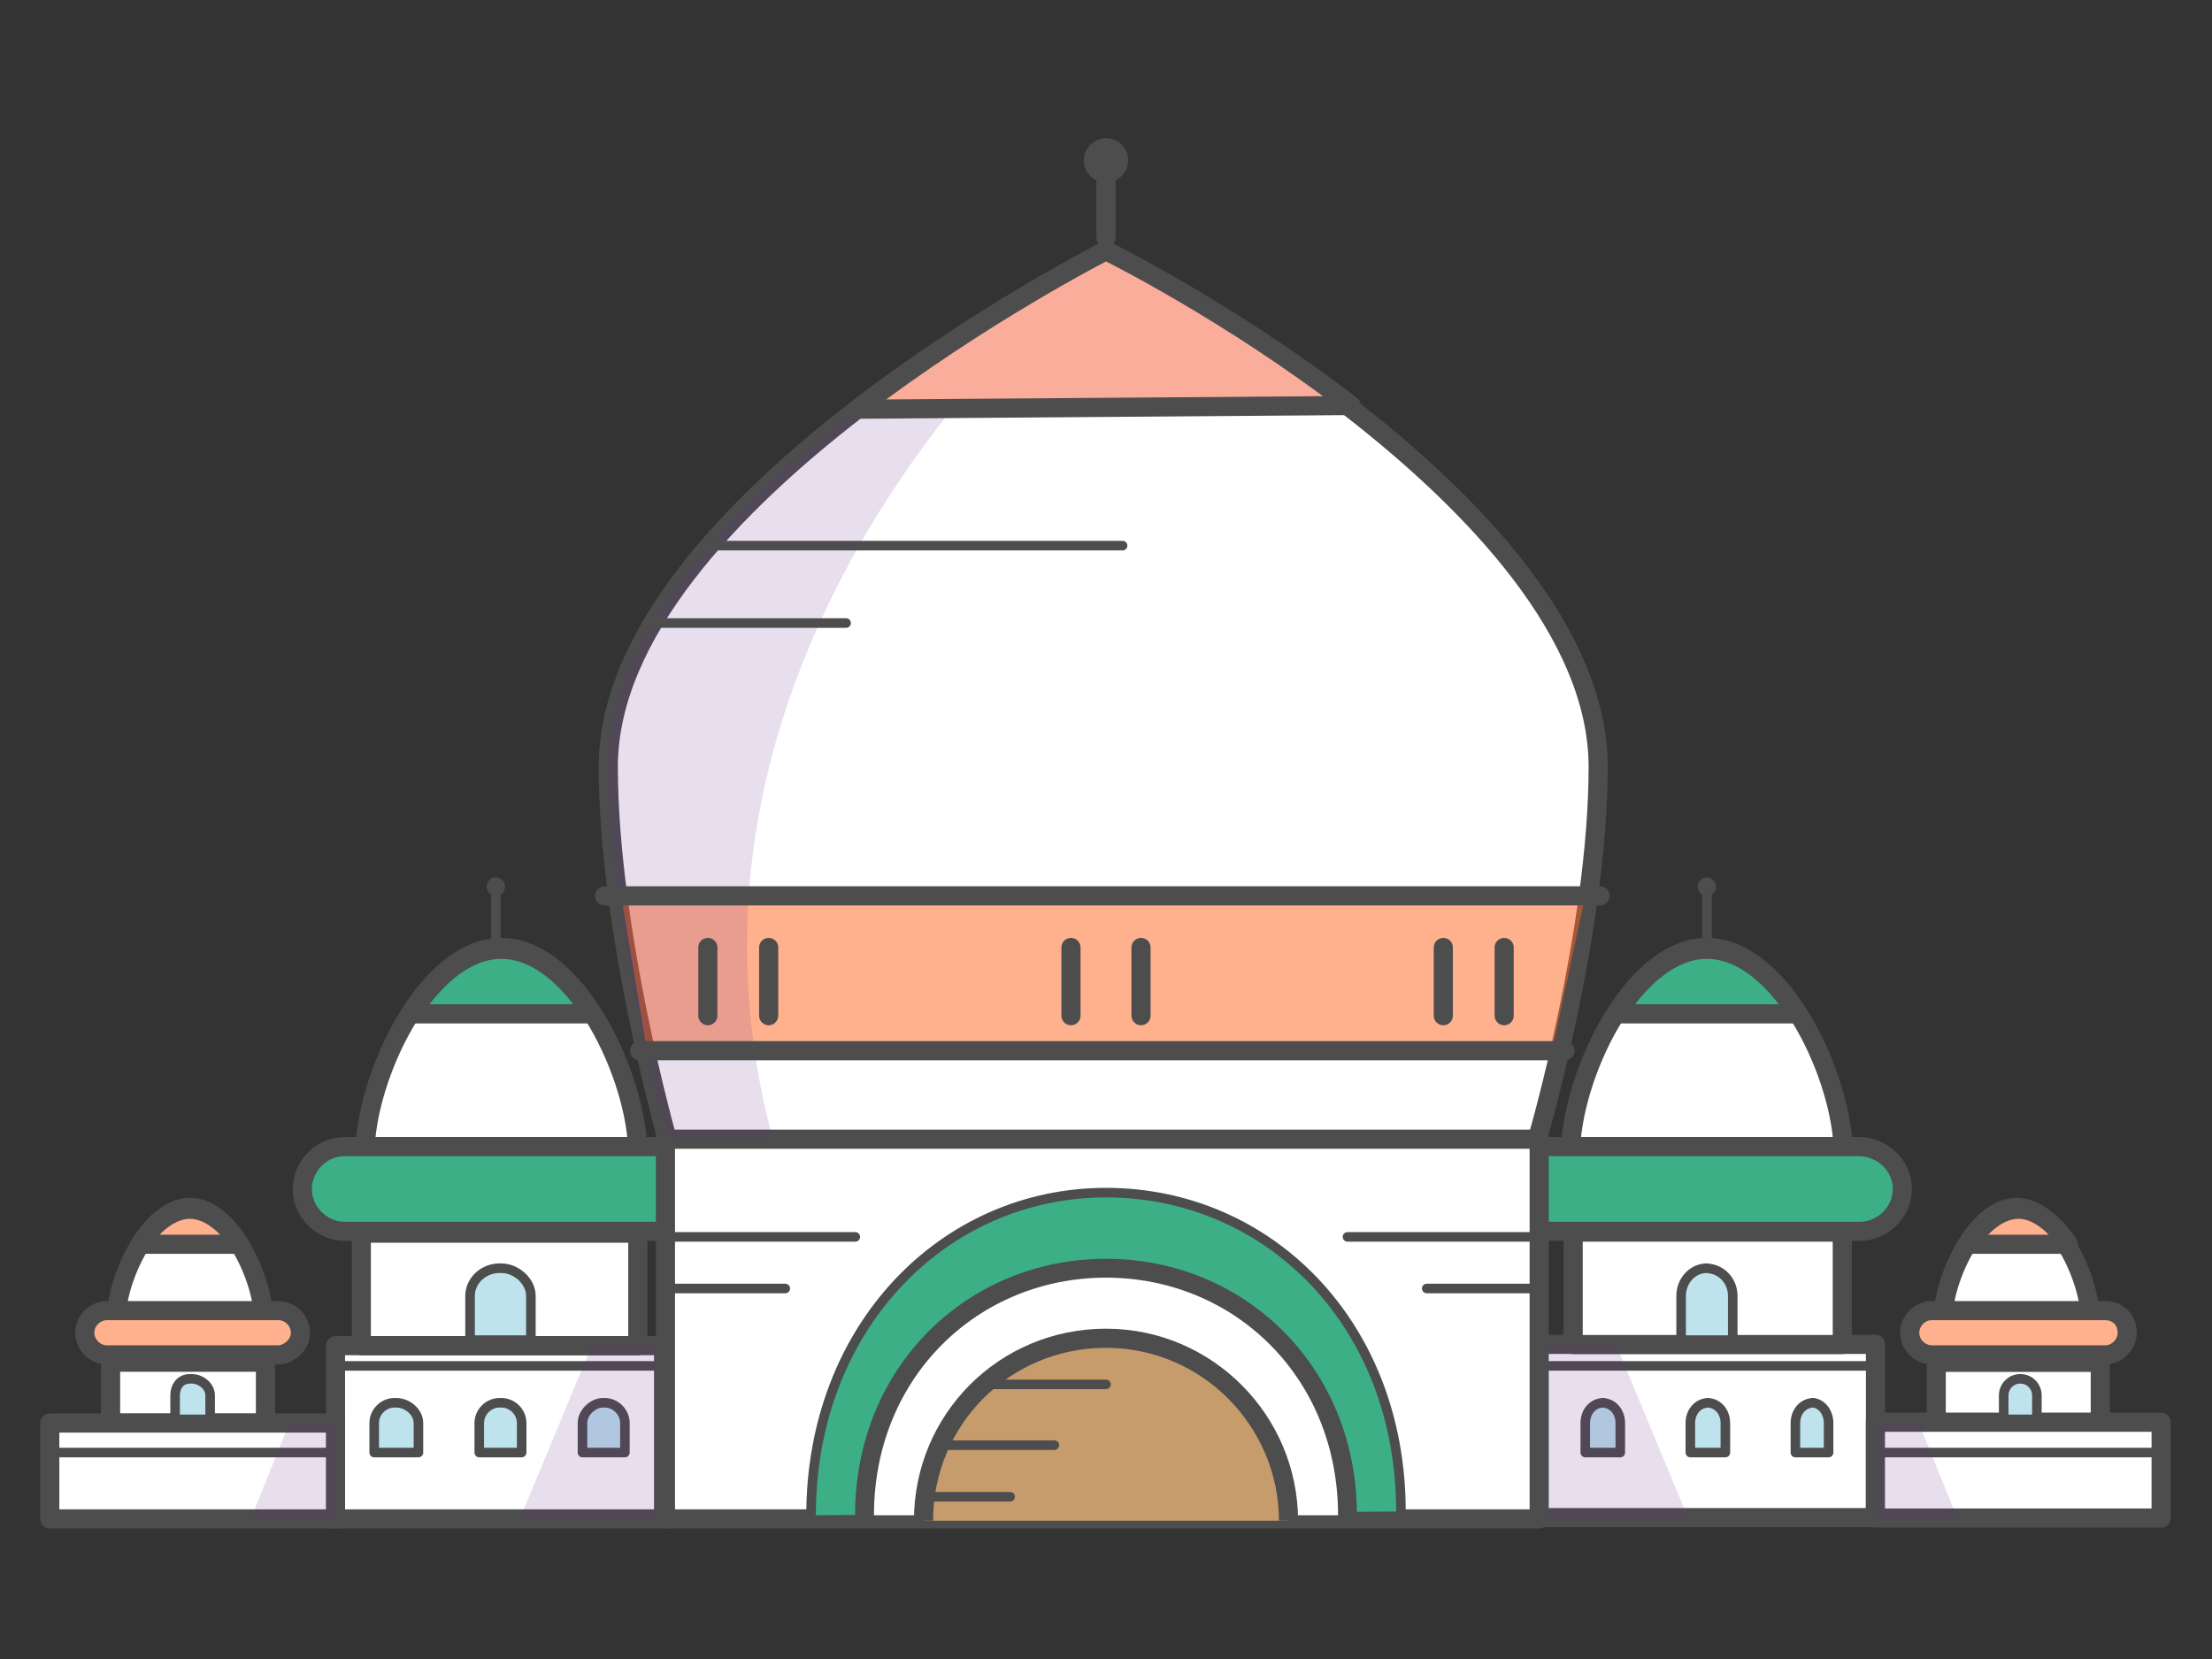
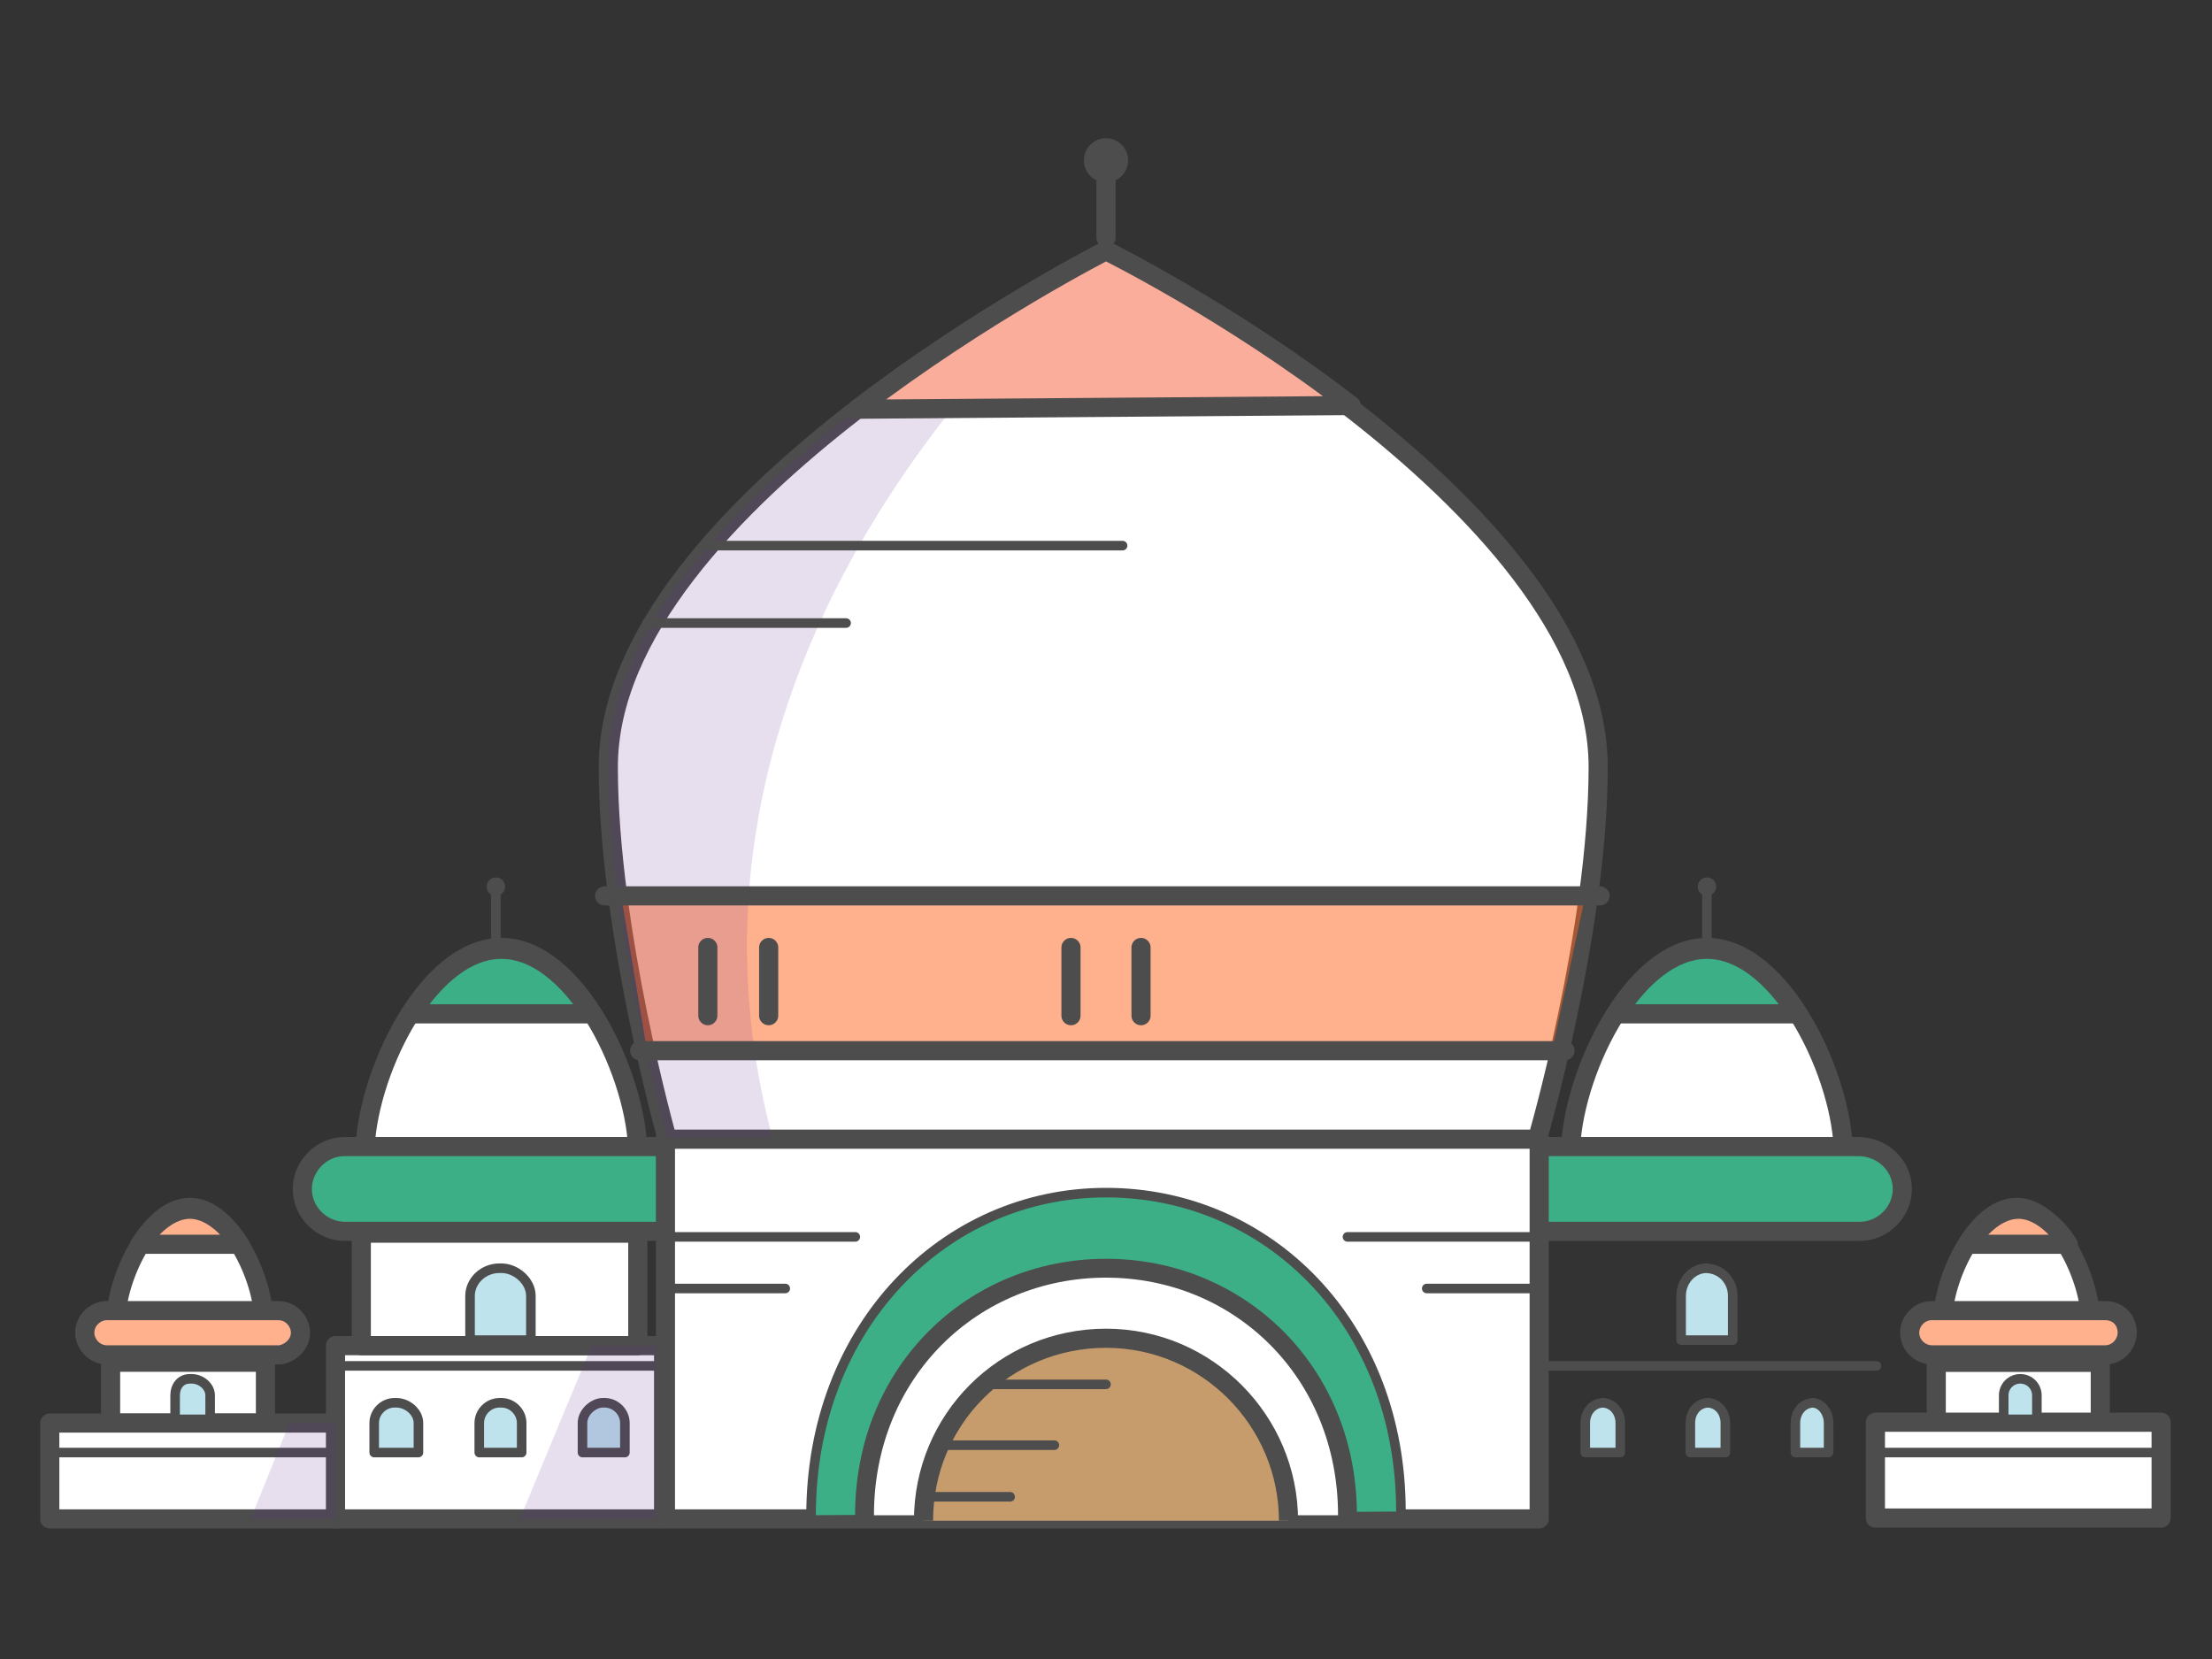
<svg xmlns="http://www.w3.org/2000/svg" id="Calque_1" viewBox="0 0 120 90">
  <rect x="0" y="0" width="120" height="90" fill="#333333" stroke="none" />
  <style>.st0,.st1,.st2{fill:#fff;stroke:#4d4d4d;stroke-width:1.038;stroke-linecap:round;stroke-linejoin:round;stroke-miterlimit:10}.st1,.st2{fill:none;stroke-width:.519}.st2{fill:#3caf87;stroke-width:1.038}.st3{fill:#4d4d4d}.st4,.st5{fill:#ffb18e;stroke:#4d4d4d;stroke-width:1.038;stroke-linecap:round;stroke-linejoin:round;stroke-miterlimit:10}.st5{fill:#bee3ed;stroke-width:.519}.st6{opacity:.15;fill:#662d91}.st7{opacity:.5;fill:#ff641e}.st8,.st9{fill:#faad9b;stroke:#4d4d4d;stroke-width:1.038;stroke-linecap:round;stroke-linejoin:round;stroke-miterlimit:10}.st9{fill:none}.st10{fill:#3caf87}.st11,.st12{stroke:#4d4d4d;stroke-linejoin:round;stroke-miterlimit:10}.st11{stroke-linecap:round;fill:#fff;stroke-width:1.024}.st12{fill:#c69c6d;stroke-width:1.038}</style>
  <g id="Taj_1_">
    <path class="st0" d="M18.2 73H36v9.4H18.2z" />
    <path class="st1" d="M26.9 48.1v3.3" />
    <path class="st0" d="M19.6 66.9h15V73h-15zM34.6 62.6c0-4.1-3.3-11.2-7.4-11.2s-7.4 7.1-7.4 11.2" />
    <path class="st2" d="M32.1 55c-1.3-2-3-3.5-4.9-3.5-1.9 0-3.6 1.5-4.9 3.5h9.8z" />
    <circle class="st3" cx="26.9" cy="48.1" r=".5" />
    <path class="st2" d="M37.9 64.5c0-1.3-1.1-2.3-2.3-2.3H18.7c-1.3 0-2.3 1.1-2.3 2.3 0 1.3 1.1 2.3 2.3 2.3h16.9c1.3.1 2.3-1 2.3-2.3z" />
    <path class="st0" d="M6 73.9h8.4v3.3H6zM14.3 71.6c0-2.2-1.8-6.1-4-6.1s-4 3.9-4 6.1" />
    <path class="st4" d="M13 67.5c-.7-1.1-1.7-1.9-2.7-1.9-1 0-2 .8-2.7 1.9H13zM16.3 72.3c0-.6-.5-1.2-1.2-1.2H5.8c-.6 0-1.2.5-1.2 1.2 0 .6.5 1.2 1.2 1.2h9.4c.6-.1 1.1-.6 1.1-1.2z" />
    <path class="st0" d="M2.7 77.2h15.5v5.2H2.7z" />
    <path class="st5" d="M25.5 72.7v-2.4c0-.8.7-1.5 1.6-1.5h.1c.8 0 1.6.7 1.6 1.5v2.4h-3.3zM20.3 78.8v-1.6c0-.6.5-1.1 1.1-1.1h.1c.6 0 1.2.5 1.2 1.1v1.6h-2.4zM26 78.8v-1.6c0-.6.5-1.1 1.1-1.1h.1c.6 0 1.1.5 1.1 1.1v1.6H26zM31.6 78.8v-1.6c0-.6.6-1.1 1.1-1.1h.1c.6 0 1.1.5 1.1 1.1v1.6h-2.3zM9.5 77v-1.3c0-.5.3-.9.8-.9h.1c.5 0 1 .4 1 .9V77H9.5z" />
    <path class="st1" d="M18.2 74.1h17.9M2.7 78.8h15.5" />
    <path class="st6" d="M28.2 82.4h7.9V73h-4zM13.6 82.4h4.6v-5.2h-2.5z" />
-     <path transform="rotate(-180 92.622 77.665)" class="st0" d="M83.5 73h18.3v9.4H83.5z" />
    <path class="st1" d="M92.6 48.1v3.3" />
-     <path transform="rotate(-180 92.622 69.92)" class="st0" d="M85.3 66.9h14.6V73H85.3z" />
    <path class="st0" d="M85.2 62.6c0-4.1 3.3-11.2 7.4-11.2s7.4 7.1 7.4 11.2" />
    <path class="st2" d="M87.7 55c1.3-2 3-3.5 4.9-3.5 1.9 0 3.6 1.5 4.9 3.5h-9.8z" />
    <circle class="st3" cx="92.6" cy="48.1" r=".5" />
    <path class="st2" d="M103.2 64.5c0 1.3-1.1 2.3-2.3 2.3h-17c-1.3 0-2.3-1.1-2.3-2.3 0-1.3 1.1-2.3 2.3-2.3h16.9c1.3 0 2.4 1 2.4 2.3z" />
    <path transform="rotate(-180 109.52 75.553)" class="st0" d="M105.1 73.9h8.9v3.3h-8.9z" />
    <path class="st0" d="M105.4 71.6c0-2.2 1.8-6.1 4-6.1s4 3.9 4 6.1" />
    <path class="st4" d="M106.8 67.5c.7-1.1 1.7-1.9 2.7-1.9 1 0 2 .8 2.7 1.9h-5.4zM115.4 72.3c0 .6-.5 1.2-1.2 1.2h-9.4c-.6 0-1.2-.5-1.2-1.2 0-.6.5-1.2 1.2-1.2h9.4c.7 0 1.2.5 1.2 1.2z" />
    <path transform="rotate(-180 109.52 79.777)" class="st0" d="M101.8 77.2h15.5v5.2h-15.5z" />
    <path class="st5" d="M94 72.7v-2.4c0-.8-.6-1.5-1.5-1.5h.1c-.8 0-1.4.7-1.4 1.5v2.4H94zM99.2 78.8v-1.6c0-.6-.4-1.1-.9-1.1h.1c-.6 0-1 .5-1 1.1v1.6h1.8zM93.6 78.8v-1.6c0-.6-.4-1.1-1-1.1h.1c-.6 0-1 .5-1 1.1v1.6h1.9zM87.9 78.8v-1.6c0-.6-.4-1.1-1-1.1h.1c-.6 0-1 .5-1 1.1v1.6h1.9zM110.5 77v-1.3c0-.5-.4-.9-.9-.9s-.9.4-.9.9V77h1.8z" />
    <path class="st1" d="M101.8 74.1H83.5M117.3 78.8h-15.5" />
-     <path class="st6" d="M91.6 82.4h-8.1V73h4.2zM106.2 82.4h-4.4v-5.2h2.3z" />
    <path class="st0" d="M36.1 61.7h47.4v20.7H36.1z" />
    <path class="st0" d="M60 13.6s26.7 13.6 26.7 28c0 8.9-3.3 20.2-3.3 20.2H36.2S33 50.5 33 41.6c0-14.4 27-28 27-28z" />
    <path class="st7" d="M84.2 57H35.1l-1.4-8.4H86z" />
    <path class="st6" d="M60 13.6S34.4 33.5 41.9 61.7h-5.7S33 50.4 33 41.5c0-14.3 27-27.9 27-27.9z" />
    <path class="st8" d="M73.3 22C66.7 16.9 60 13.6 60 13.6s-6.7 3.4-13.5 8.6l26.8-.2z" />
    <path class="st9" d="M32.8 48.6h54M34.7 57h50.2M60 9.6v3.3" />
    <circle class="st3" cx="60" cy="8.7" r="1.2" />
    <g>
      <path class="st9" d="M38.4 51.4v3.7M41.7 51.4v3.7" />
    </g>
    <g>
      <path class="st9" d="M61.9 55.1v-3.7M58.1 55.1v-3.7" />
    </g>
    <g>
-       <path class="st9" d="M81.6 55.1v-3.7M78.3 55.1v-3.7" />
-     </g>
+       </g>
    <path class="st10" d="M76 82c0-10.2-7.2-17.3-16-17.3S44 72 44 82.2" />
    <path class="st1" d="M76 82c0-10.2-7.2-17.3-16-17.3S44 72 44 82.2M36.1 69.9h6.5M77.4 69.9h6.1M73.1 67.1h10.4M36.1 67.1h10.3M38.4 29.6h22.5M35.1 33.8h10.8" />
    <path class="st11" d="M73.1 82.2c0-7.8-5.9-13.4-13.1-13.4s-13.1 5.6-13.1 13.4" />
    <path class="st12" d="M69.9 82.5c0-5.4-4.4-9.9-9.9-9.9s-9.9 4.4-9.9 9.9" />
    <path class="st1" d="M53.4 75.1H60M51.1 78.4h6.1M50.1 81.2h4.7" />
  </g>
</svg>